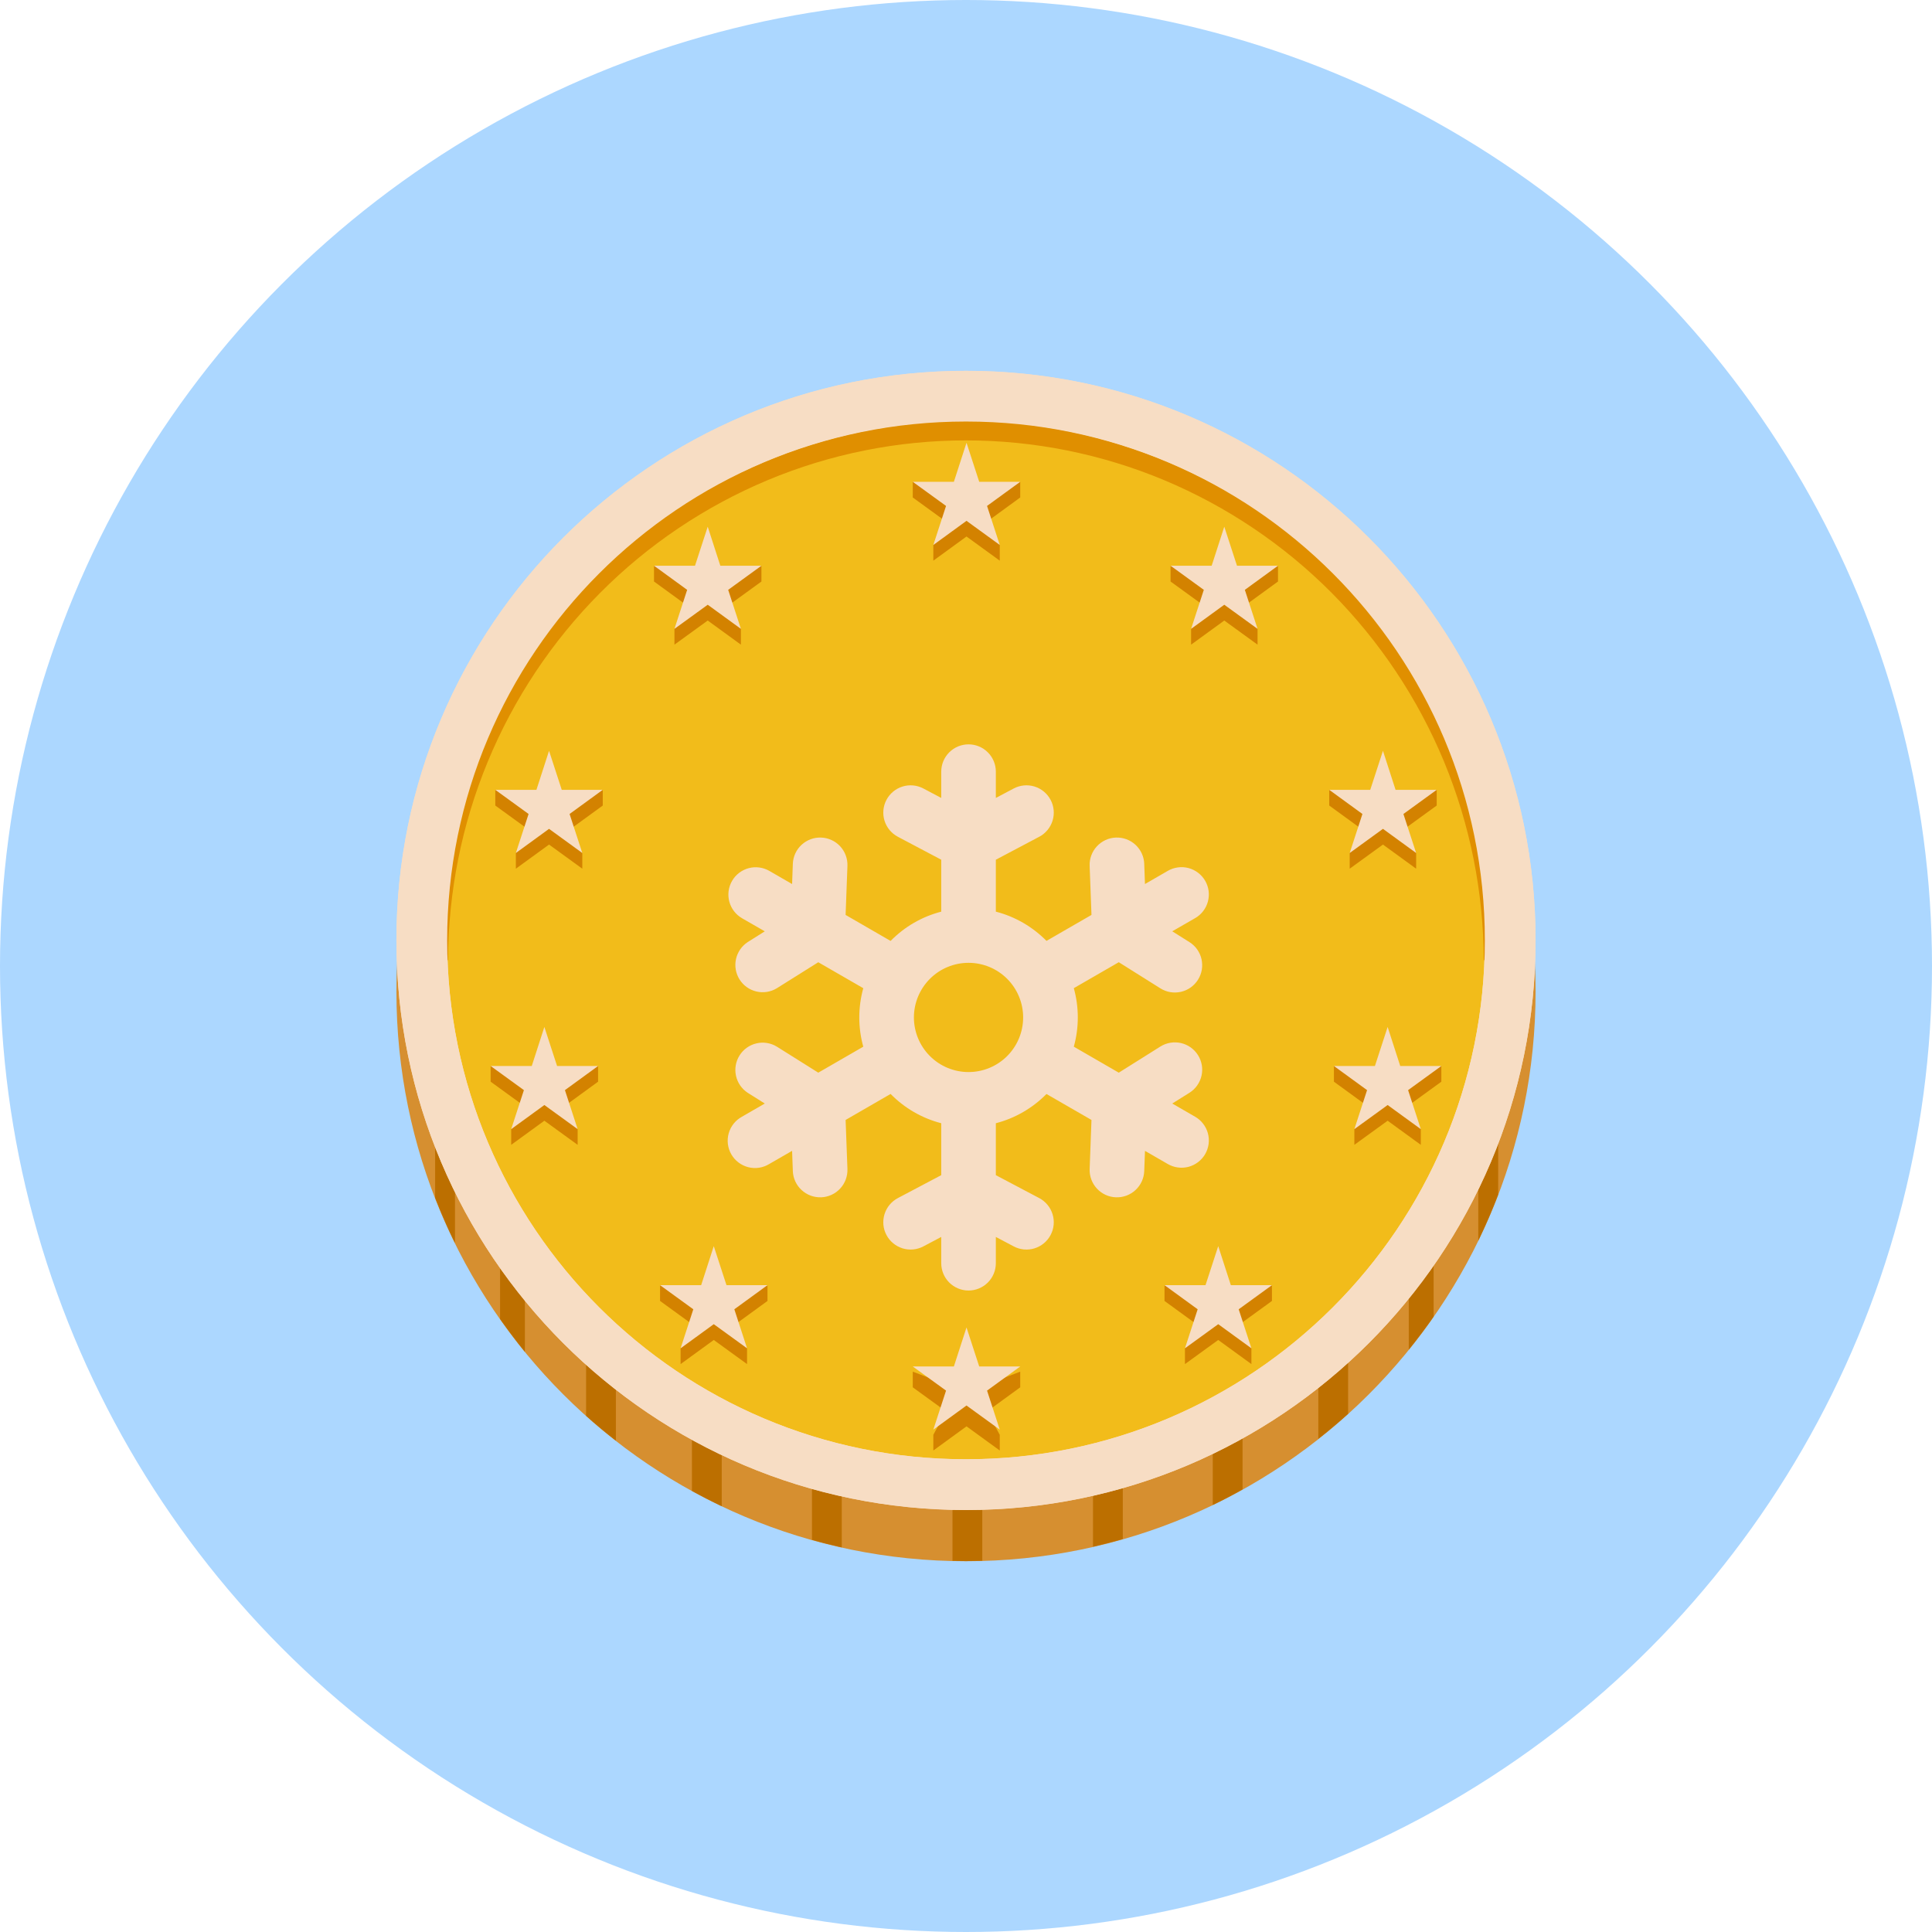
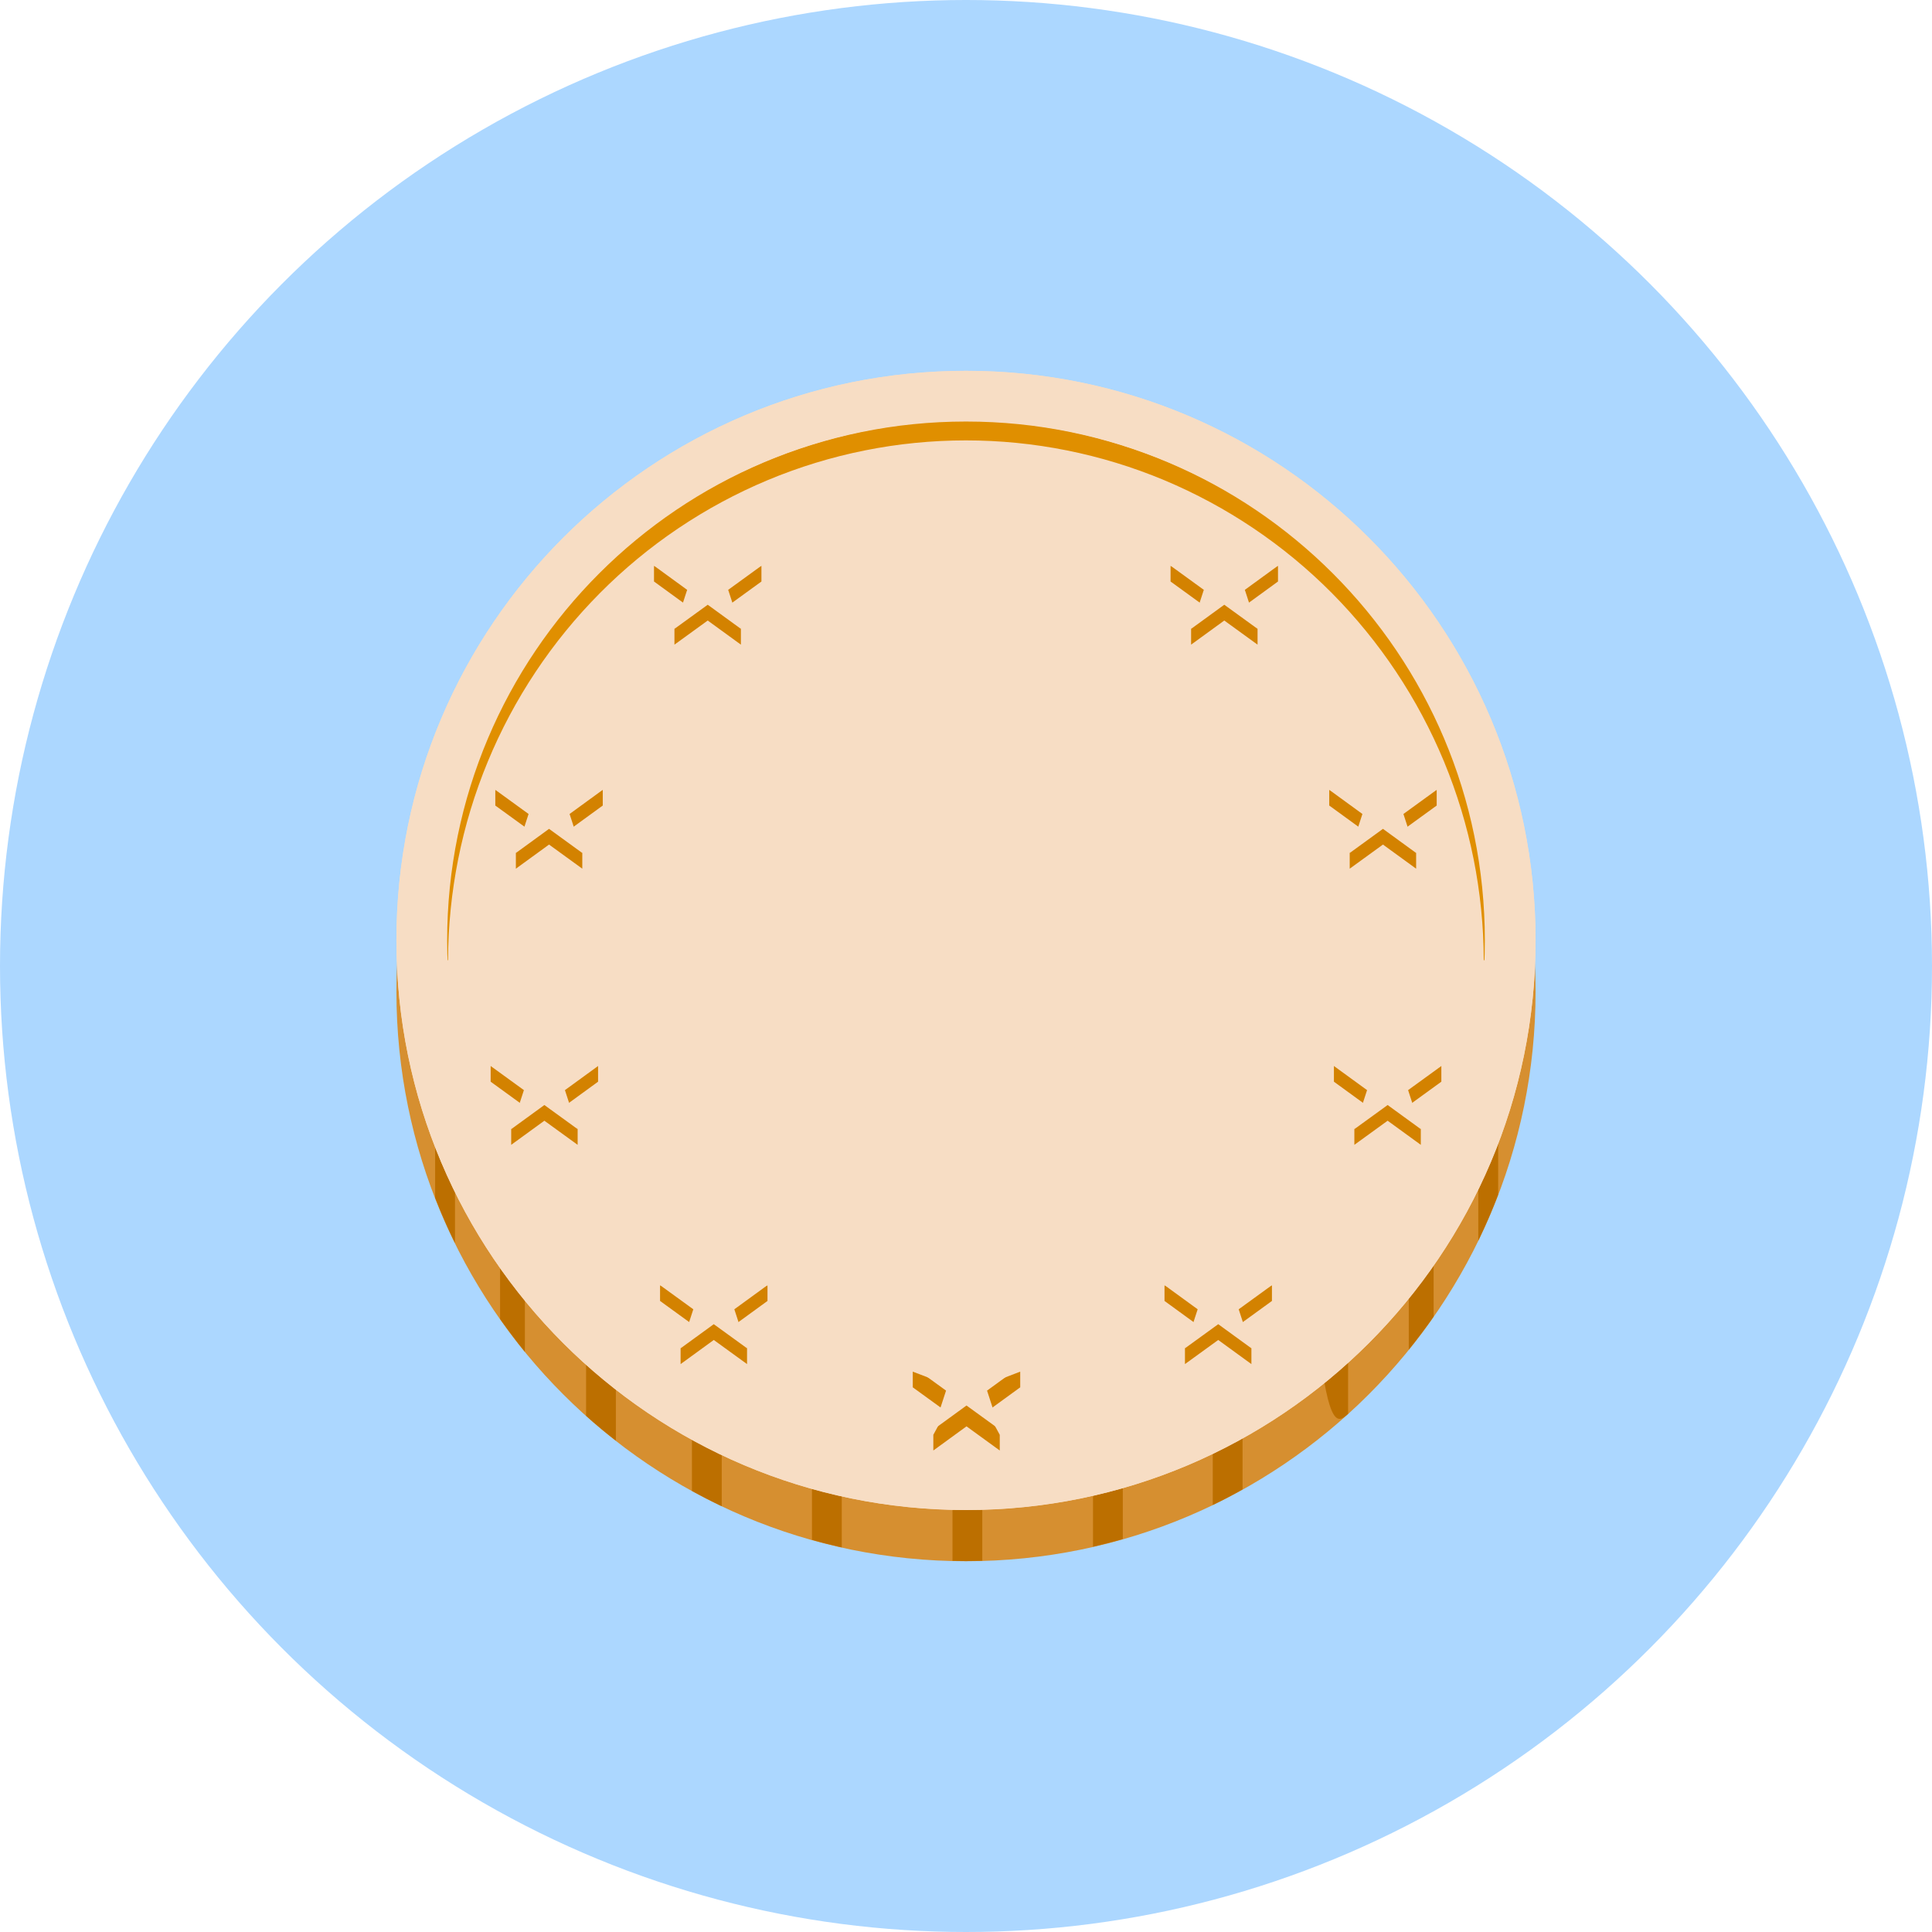
<svg xmlns="http://www.w3.org/2000/svg" width="76" height="76" viewBox="0 0 76 76" fill="none">
  <circle cx="38" cy="38" r="38" fill="#ACD7FF" />
  <path d="M38 61.414C50.375 61.414 60.406 51.382 60.406 39.008C60.406 26.633 50.375 16.602 38 16.602C25.625 16.602 15.594 26.633 15.594 39.008C15.594 51.382 25.625 61.414 38 61.414Z" fill="#D68F30" />
-   <path d="M17.117 44.828V47.117C17.352 47.723 17.613 48.32 17.898 48.898V44.828H17.117ZM19.672 49.137V51.887C19.984 52.328 20.309 52.762 20.648 53.18V49.137H19.672ZM23.055 52.73V55.695C23.434 56.035 23.824 56.359 24.227 56.672V52.73H23.055ZM27.219 55.461V58.648C27.602 58.859 27.992 59.059 28.391 59.25V55.461H27.219ZM31.941 57.199V60.574C32.328 60.684 32.719 60.781 33.113 60.871V57.199H31.941ZM37.469 57.801V61.398C37.645 61.402 37.82 61.41 38 61.41C38.215 61.41 38.43 61.398 38.641 61.395V57.801H37.469ZM42.996 57.172V60.844C43.391 60.754 43.781 60.652 44.168 60.543V57.172H42.996ZM47.707 55.41V59.203C48.105 59.012 48.496 58.805 48.879 58.59V55.41H47.707ZM51.859 52.656V56.602C52.261 56.287 52.652 55.959 53.031 55.617V52.656H51.859ZM56.395 49.051H55.418V53.094C55.758 52.672 56.086 52.238 56.395 51.793V49.051ZM58.934 44.727H58.152V48.805C58.438 48.215 58.699 47.609 58.934 46.996V44.727Z" fill="#BC6F00" />
+   <path d="M17.117 44.828V47.117C17.352 47.723 17.613 48.32 17.898 48.898V44.828H17.117ZM19.672 49.137V51.887C19.984 52.328 20.309 52.762 20.648 53.18V49.137H19.672ZM23.055 52.73V55.695C23.434 56.035 23.824 56.359 24.227 56.672V52.73H23.055ZM27.219 55.461V58.648C27.602 58.859 27.992 59.059 28.391 59.25V55.461H27.219ZM31.941 57.199V60.574C32.328 60.684 32.719 60.781 33.113 60.871V57.199H31.941ZM37.469 57.801V61.398C37.645 61.402 37.82 61.41 38 61.41C38.215 61.41 38.43 61.398 38.641 61.395V57.801H37.469ZM42.996 57.172V60.844C43.391 60.754 43.781 60.652 44.168 60.543V57.172H42.996ZM47.707 55.41V59.203C48.105 59.012 48.496 58.805 48.879 58.59V55.41H47.707ZM51.859 52.656C52.261 56.287 52.652 55.959 53.031 55.617V52.656H51.859ZM56.395 49.051H55.418V53.094C55.758 52.672 56.086 52.238 56.395 51.793V49.051ZM58.934 44.727H58.152V48.805C58.438 48.215 58.699 47.609 58.934 46.996V44.727Z" fill="#BC6F00" />
  <path d="M38 59.398C50.375 59.398 60.406 49.367 60.406 36.992C60.406 24.618 50.375 14.586 38 14.586C25.625 14.586 15.594 24.618 15.594 36.992C15.594 49.367 25.625 59.398 38 59.398Z" fill="#F7DDC4" />
-   <path d="M38 57.402C49.272 57.402 58.41 48.264 58.41 36.992C58.41 25.72 49.272 16.582 38 16.582C26.728 16.582 17.59 25.72 17.59 36.992C17.59 48.264 26.728 57.402 38 57.402Z" fill="#F2BC1A" />
  <path d="M17.551 37.773C17.406 35.086 17.871 32.359 18.809 29.805C19.785 27.258 21.281 24.902 23.168 22.902C26.957 18.895 32.457 16.57 38 16.543C43.543 16.574 49.047 18.895 52.828 22.906C54.719 24.902 56.211 27.262 57.188 29.805C58.129 32.363 58.594 35.086 58.445 37.773H58.367C58.36 35.092 57.829 32.439 56.805 29.961C55.779 27.486 54.281 25.235 52.395 23.332C50.507 21.431 48.264 19.921 45.793 18.887C43.323 17.855 40.673 17.324 37.996 17.324C35.319 17.324 32.669 17.855 30.199 18.887C27.728 19.921 25.485 21.431 23.598 23.332C21.71 25.233 20.212 27.485 19.188 29.961C18.163 32.439 17.633 35.092 17.625 37.773H17.551Z" fill="#E08F00" />
  <path d="M38 14.59C25.625 14.59 15.594 24.621 15.594 36.996C15.594 49.371 25.625 59.402 38 59.402C50.375 59.402 60.406 49.371 60.406 36.996C60.406 24.621 50.375 14.59 38 14.59ZM38 57.406C26.727 57.406 17.59 48.27 17.59 36.996C17.59 25.719 26.727 16.582 38 16.582C49.273 16.582 58.41 25.719 58.41 36.992C58.41 48.266 49.273 57.406 38 57.406Z" fill="#F7DDC4" />
  <path d="M27.84 21.34L28.336 22.875L29.953 22.258V22.875L28.645 23.824L29.145 24.738V25.359L27.84 24.41L26.531 25.359V24.738L27.031 23.824L25.727 22.875V22.258L27.34 22.875L27.84 21.34ZM21.598 30.152L22.098 31.688L23.711 31.07V31.688L22.406 32.637L22.906 33.555V34.172L21.598 33.223L20.293 34.172V33.555L20.793 32.637L19.484 31.688V31.07L21.102 31.688L21.598 30.152ZM21.414 41.016L21.914 42.551L23.527 41.934V42.551L22.223 43.5L22.723 44.418V45.035L21.414 44.086L20.109 45.035V44.418L20.609 43.5L19.301 42.551V41.934L20.918 42.551L21.414 41.016ZM28.078 49.641L28.578 51.176L30.191 50.559V51.176L28.887 52.125L29.387 53.039V53.66L28.078 52.711L26.773 53.66V53.039L27.273 52.125L25.965 51.176V50.559L27.582 51.176L28.078 49.641ZM48.16 21.34L47.664 22.875L46.047 22.258V22.875L47.355 23.824L46.855 24.738V25.359L48.16 24.41L49.469 25.359V24.738L48.969 23.824L50.273 22.875V22.258L48.66 22.875L48.16 21.34ZM54.402 30.152L53.902 31.688L52.289 31.07V31.688L53.594 32.637L53.094 33.555V34.172L54.402 33.223L55.707 34.172V33.555L55.207 32.637L56.516 31.688V31.07L54.898 31.688L54.402 30.152ZM54.586 41.016L54.086 42.551L52.473 41.934V42.551L53.777 43.5L53.277 44.418V45.035L54.586 44.086L55.891 45.035V44.418L55.391 43.5L56.699 42.551V41.934L55.082 42.551L54.586 41.016ZM47.922 49.641L47.422 51.176L45.809 50.559V51.176L47.113 52.125L46.613 53.039V53.66L47.922 52.711L49.227 53.66V53.039L48.727 52.125L50.035 51.176V50.559L48.418 51.176L47.922 49.641Z" fill="#D38200" />
  <path d="M47.922 49.02L48.418 50.555H50.035L48.727 51.504L49.227 53.039L47.922 52.09L46.613 53.039L47.113 51.504L45.809 50.555H47.422L47.922 49.02ZM54.586 40.398L55.082 41.934H56.699L55.391 42.883L55.891 44.418L54.586 43.469L53.277 44.418L53.777 42.883L52.473 41.934H54.086L54.586 40.398ZM54.402 29.535L54.898 31.07H56.516L55.207 32.02L55.707 33.555L54.402 32.605L53.094 33.555L53.594 32.02L52.289 31.07H53.902L54.402 29.535ZM48.16 20.719L48.66 22.254H50.273L48.969 23.203L49.469 24.738L48.16 23.789L46.855 24.738L47.355 23.203L46.047 22.254H47.664L48.16 20.719Z" fill="#F7DDC4" />
  <path d="M38.02 53.039L38.52 54.574L40.133 53.957V54.574L38.828 55.523L39.328 56.441V57.059L38.02 56.109L36.715 57.059V56.441L37.215 55.523L35.906 54.574V53.957L37.523 54.574L38.02 53.039Z" fill="#D38200" />
  <path d="M38.02 52.219L38.52 53.754H40.133L38.828 54.703L39.328 56.238L38.02 55.289L36.715 56.238L37.215 54.703L35.906 53.754H37.523L38.02 52.219Z" fill="#F7DDC4" />
-   <path d="M38.02 18.035L38.52 19.57L40.133 18.953V19.57L38.828 20.52L39.328 21.438V22.055L38.02 21.105L36.715 22.055V21.438L37.215 20.52L35.906 19.57V18.953L37.523 19.57L38.02 18.035Z" fill="#D38200" />
  <path d="M38.02 17.418L38.52 18.953H40.133L38.828 19.902L39.328 21.438L38.02 20.488L36.715 21.438L37.215 19.902L35.906 18.953H37.523L38.02 17.418ZM28.078 49.02L27.582 50.555H25.965L27.273 51.504L26.773 53.039L28.078 52.09L29.387 53.039L28.887 51.504L30.191 50.555H28.578L28.078 49.02ZM21.414 40.398L20.918 41.934H19.301L20.609 42.883L20.109 44.418L21.414 43.469L22.723 44.418L22.223 42.883L23.527 41.934H21.914L21.414 40.398ZM21.598 29.535L21.102 31.07H19.484L20.793 32.02L20.293 33.555L21.598 32.605L22.906 33.555L22.406 32.02L23.711 31.07H22.098L21.598 29.535ZM27.84 20.719L27.34 22.254H25.727L27.031 23.203L26.531 24.738L27.84 23.789L29.145 24.738L28.645 23.203L29.953 22.254H28.336L27.84 20.719Z" fill="#F7DDC4" />
  <g filter="url(#filter0_d_210_299)">
    <path fill-rule="evenodd" clip-rule="evenodd" d="M38.1 26.281C38.385 26.281 38.658 26.394 38.859 26.596C39.061 26.797 39.174 27.071 39.174 27.355V28.389L39.877 28.017C40.128 27.884 40.423 27.856 40.695 27.94C40.967 28.024 41.195 28.213 41.328 28.465C41.462 28.716 41.489 29.011 41.405 29.283C41.321 29.555 41.133 29.783 40.881 29.916L39.174 30.819V32.862C39.942 33.06 40.626 33.464 41.166 34.012L42.936 32.991L42.864 31.061C42.853 30.777 42.956 30.499 43.15 30.291C43.344 30.082 43.612 29.958 43.897 29.948C44.182 29.937 44.459 30.04 44.668 30.233C44.877 30.427 45.001 30.696 45.011 30.981L45.04 31.776L45.935 31.259C46.057 31.188 46.193 31.141 46.333 31.122C46.473 31.102 46.616 31.111 46.753 31.147C46.89 31.184 47.018 31.247 47.131 31.333C47.243 31.419 47.338 31.526 47.409 31.649C47.48 31.771 47.525 31.907 47.544 32.047C47.562 32.188 47.552 32.331 47.515 32.467C47.478 32.604 47.414 32.732 47.327 32.844C47.241 32.956 47.133 33.05 47.009 33.12L46.114 33.635L46.788 34.059C46.907 34.134 47.011 34.231 47.093 34.346C47.174 34.462 47.233 34.592 47.264 34.729C47.295 34.867 47.299 35.009 47.276 35.148C47.252 35.287 47.201 35.42 47.126 35.54C47.051 35.659 46.953 35.763 46.838 35.845C46.723 35.926 46.593 35.984 46.456 36.016C46.318 36.047 46.176 36.051 46.037 36.028C45.898 36.004 45.764 35.953 45.645 35.878L44.01 34.851L42.241 35.872C42.45 36.625 42.45 37.421 42.241 38.174L44.01 39.196L45.645 38.169C45.886 38.017 46.178 37.968 46.456 38.031C46.734 38.094 46.975 38.266 47.126 38.507C47.278 38.748 47.328 39.04 47.264 39.318C47.2 39.596 47.029 39.837 46.788 39.988L46.114 40.41L47.009 40.927C47.133 40.997 47.241 41.091 47.327 41.203C47.414 41.315 47.478 41.443 47.515 41.58C47.552 41.716 47.562 41.859 47.544 41.999C47.525 42.14 47.48 42.275 47.409 42.398C47.338 42.521 47.243 42.628 47.131 42.714C47.018 42.8 46.89 42.863 46.753 42.9C46.616 42.936 46.473 42.944 46.333 42.925C46.193 42.906 46.057 42.859 45.935 42.788L45.041 42.272L45.011 43.066C45.001 43.351 44.877 43.62 44.668 43.813C44.459 44.007 44.182 44.11 43.897 44.099C43.612 44.089 43.344 43.965 43.15 43.756C42.956 43.547 42.853 43.27 42.864 42.985L42.936 41.056L41.166 40.035C40.626 40.582 39.941 40.987 39.174 41.185V43.228L40.881 44.13C41.133 44.264 41.321 44.491 41.405 44.764C41.489 45.036 41.462 45.33 41.328 45.582C41.195 45.834 40.967 46.023 40.695 46.107C40.423 46.191 40.128 46.163 39.877 46.03L39.174 45.658V46.691C39.174 46.976 39.061 47.249 38.859 47.451C38.658 47.652 38.385 47.766 38.1 47.766C37.815 47.766 37.542 47.652 37.34 47.451C37.139 47.249 37.026 46.976 37.026 46.691V45.658L36.323 46.03C36.198 46.096 36.062 46.136 35.921 46.15C35.781 46.163 35.639 46.148 35.504 46.107C35.37 46.065 35.244 45.997 35.136 45.907C35.027 45.818 34.937 45.707 34.871 45.582C34.805 45.458 34.764 45.321 34.751 45.181C34.738 45.04 34.753 44.898 34.794 44.764C34.836 44.629 34.903 44.504 34.993 44.395C35.083 44.286 35.194 44.196 35.319 44.13L37.026 43.228V41.185C36.269 40.989 35.581 40.591 35.034 40.033L33.264 41.056L33.336 42.985C33.341 43.126 33.318 43.267 33.269 43.399C33.22 43.532 33.145 43.653 33.049 43.756C32.953 43.86 32.838 43.943 32.709 44.002C32.581 44.061 32.443 44.094 32.302 44.099C32.161 44.104 32.02 44.081 31.888 44.032C31.756 43.983 31.634 43.908 31.531 43.812C31.427 43.716 31.344 43.601 31.285 43.473C31.226 43.344 31.193 43.206 31.188 43.065L31.159 42.271L30.264 42.787C30.142 42.862 30.006 42.913 29.864 42.935C29.722 42.957 29.577 42.95 29.437 42.915C29.298 42.88 29.167 42.817 29.052 42.73C28.937 42.644 28.841 42.535 28.769 42.41C28.697 42.286 28.651 42.148 28.633 42.005C28.616 41.863 28.627 41.718 28.666 41.58C28.705 41.441 28.772 41.312 28.862 41.2C28.952 41.088 29.064 40.995 29.19 40.927L30.085 40.41L29.412 39.987C29.177 39.833 29.012 39.593 28.952 39.318C28.892 39.043 28.942 38.756 29.092 38.518C29.241 38.28 29.478 38.11 29.752 38.045C30.025 37.979 30.313 38.024 30.554 38.169L32.189 39.196L33.959 38.174C33.75 37.421 33.75 36.626 33.959 35.873L32.189 34.852L30.554 35.878C30.313 36.023 30.025 36.068 29.752 36.002C29.478 35.937 29.241 35.767 29.092 35.529C28.942 35.291 28.892 35.004 28.952 34.729C29.012 34.454 29.177 34.214 29.412 34.06L30.085 33.636L29.19 33.121C28.943 32.978 28.763 32.744 28.689 32.468C28.616 32.193 28.654 31.9 28.797 31.653C28.939 31.406 29.174 31.226 29.449 31.152C29.724 31.078 30.017 31.117 30.264 31.259L31.159 31.776L31.188 30.981C31.199 30.696 31.322 30.427 31.531 30.233C31.635 30.138 31.756 30.063 31.888 30.014C32.02 29.965 32.161 29.942 32.302 29.948C32.443 29.953 32.582 29.986 32.71 30.045C32.838 30.104 32.954 30.187 33.05 30.291C33.145 30.394 33.22 30.515 33.269 30.648C33.318 30.78 33.341 30.921 33.336 31.061L33.264 32.991L35.034 34.014C35.581 33.456 36.269 33.057 37.026 32.862V30.819L35.319 29.916C35.067 29.783 34.878 29.555 34.794 29.283C34.71 29.011 34.738 28.716 34.871 28.465C35.004 28.213 35.232 28.024 35.504 27.94C35.777 27.856 36.071 27.884 36.323 28.017L37.026 28.389V27.355C37.026 27.071 37.139 26.797 37.34 26.596C37.542 26.394 37.815 26.281 38.1 26.281ZM38.1 39.172C38.669 39.172 39.216 38.946 39.619 38.543C40.022 38.14 40.248 37.593 40.248 37.023C40.248 36.454 40.022 35.907 39.619 35.504C39.216 35.101 38.669 34.875 38.1 34.875C37.53 34.875 36.983 35.101 36.581 35.504C36.178 35.907 35.951 36.454 35.951 37.023C35.951 37.593 36.178 38.14 36.581 38.543C36.983 38.946 37.53 39.172 38.1 39.172Z" fill="#F7DDC4" />
  </g>
  <defs>
    <filter id="filter0_d_210_299" x="28.625" y="26.281" width="18.928" height="24.484" filterUnits="userSpaceOnUse" color-interpolation-filters="sRGB">
      <feFlood flood-opacity="0" result="BackgroundImageFix" />
      <feColorMatrix in="SourceAlpha" type="matrix" values="0 0 0 0 0 0 0 0 0 0 0 0 0 0 0 0 0 0 127 0" result="hardAlpha" />
      <feOffset dy="3" />
      <feComposite in2="hardAlpha" operator="out" />
      <feColorMatrix type="matrix" values="0 0 0 0 0.827 0 0 0 0 0.51 0 0 0 0 0 0 0 0 1 0" />
      <feBlend mode="normal" in2="BackgroundImageFix" result="effect1_dropShadow_210_299" />
      <feBlend mode="normal" in="SourceGraphic" in2="effect1_dropShadow_210_299" result="shape" />
    </filter>
  </defs>
</svg>